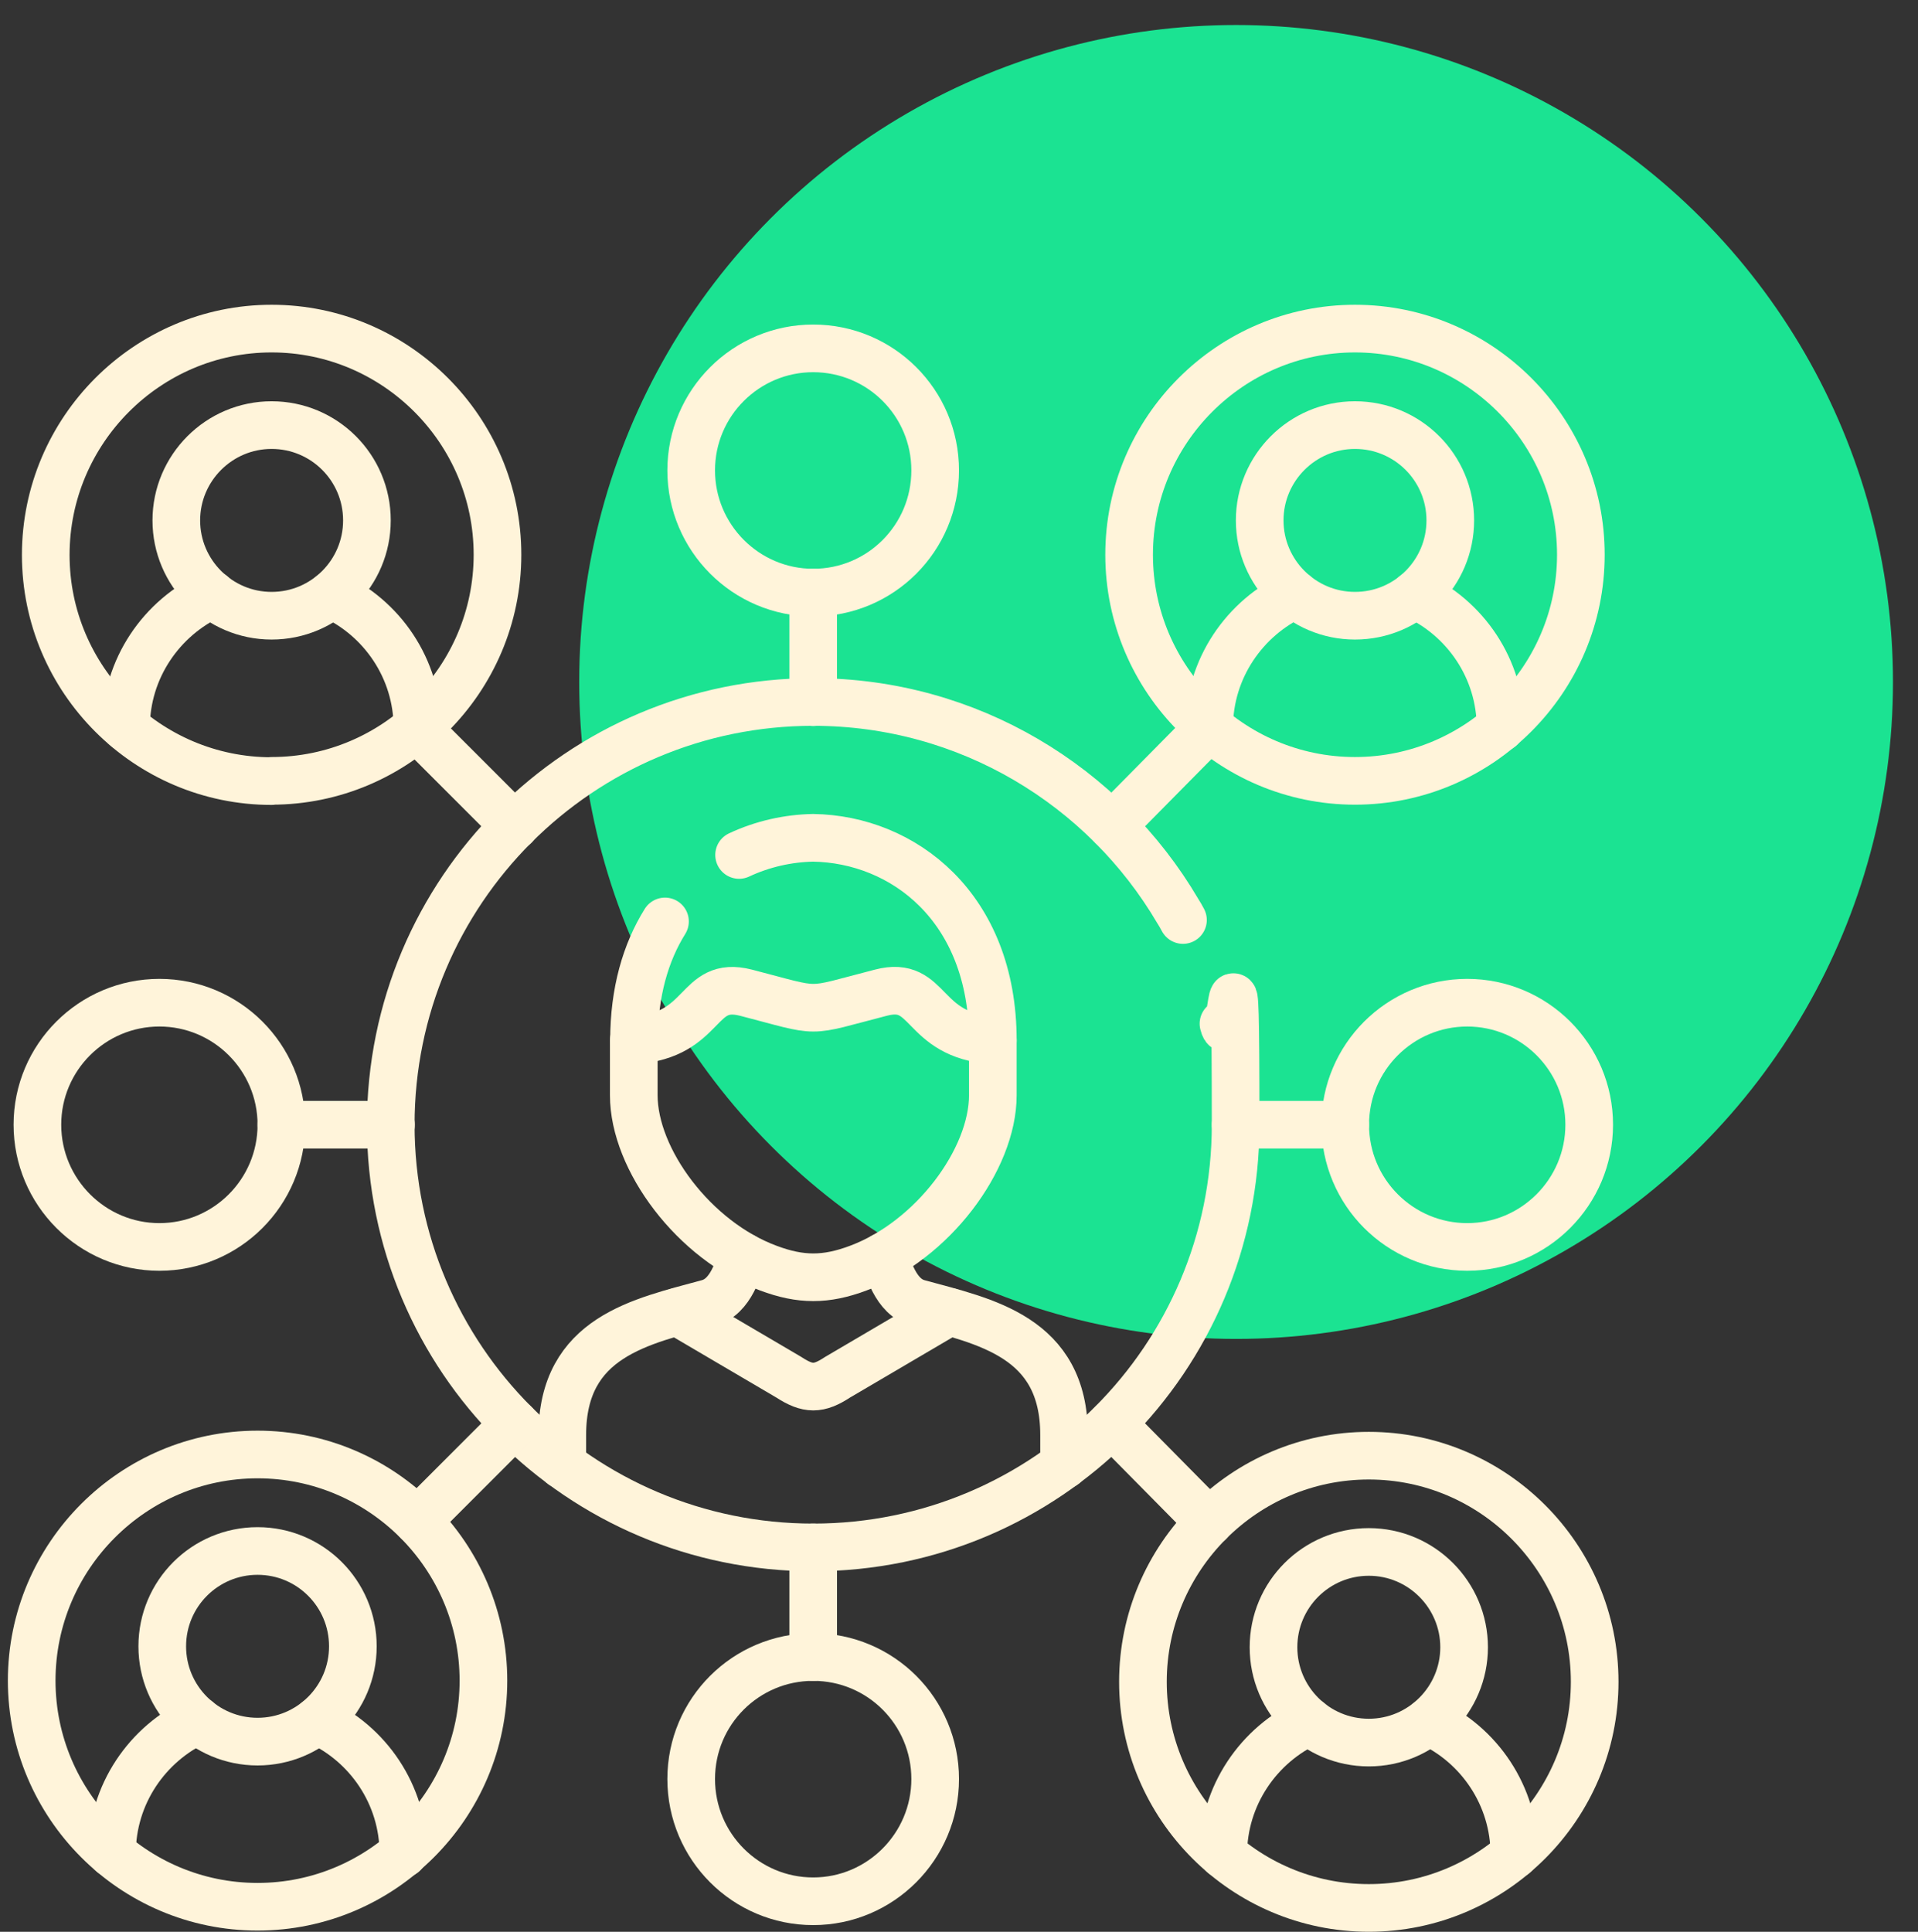
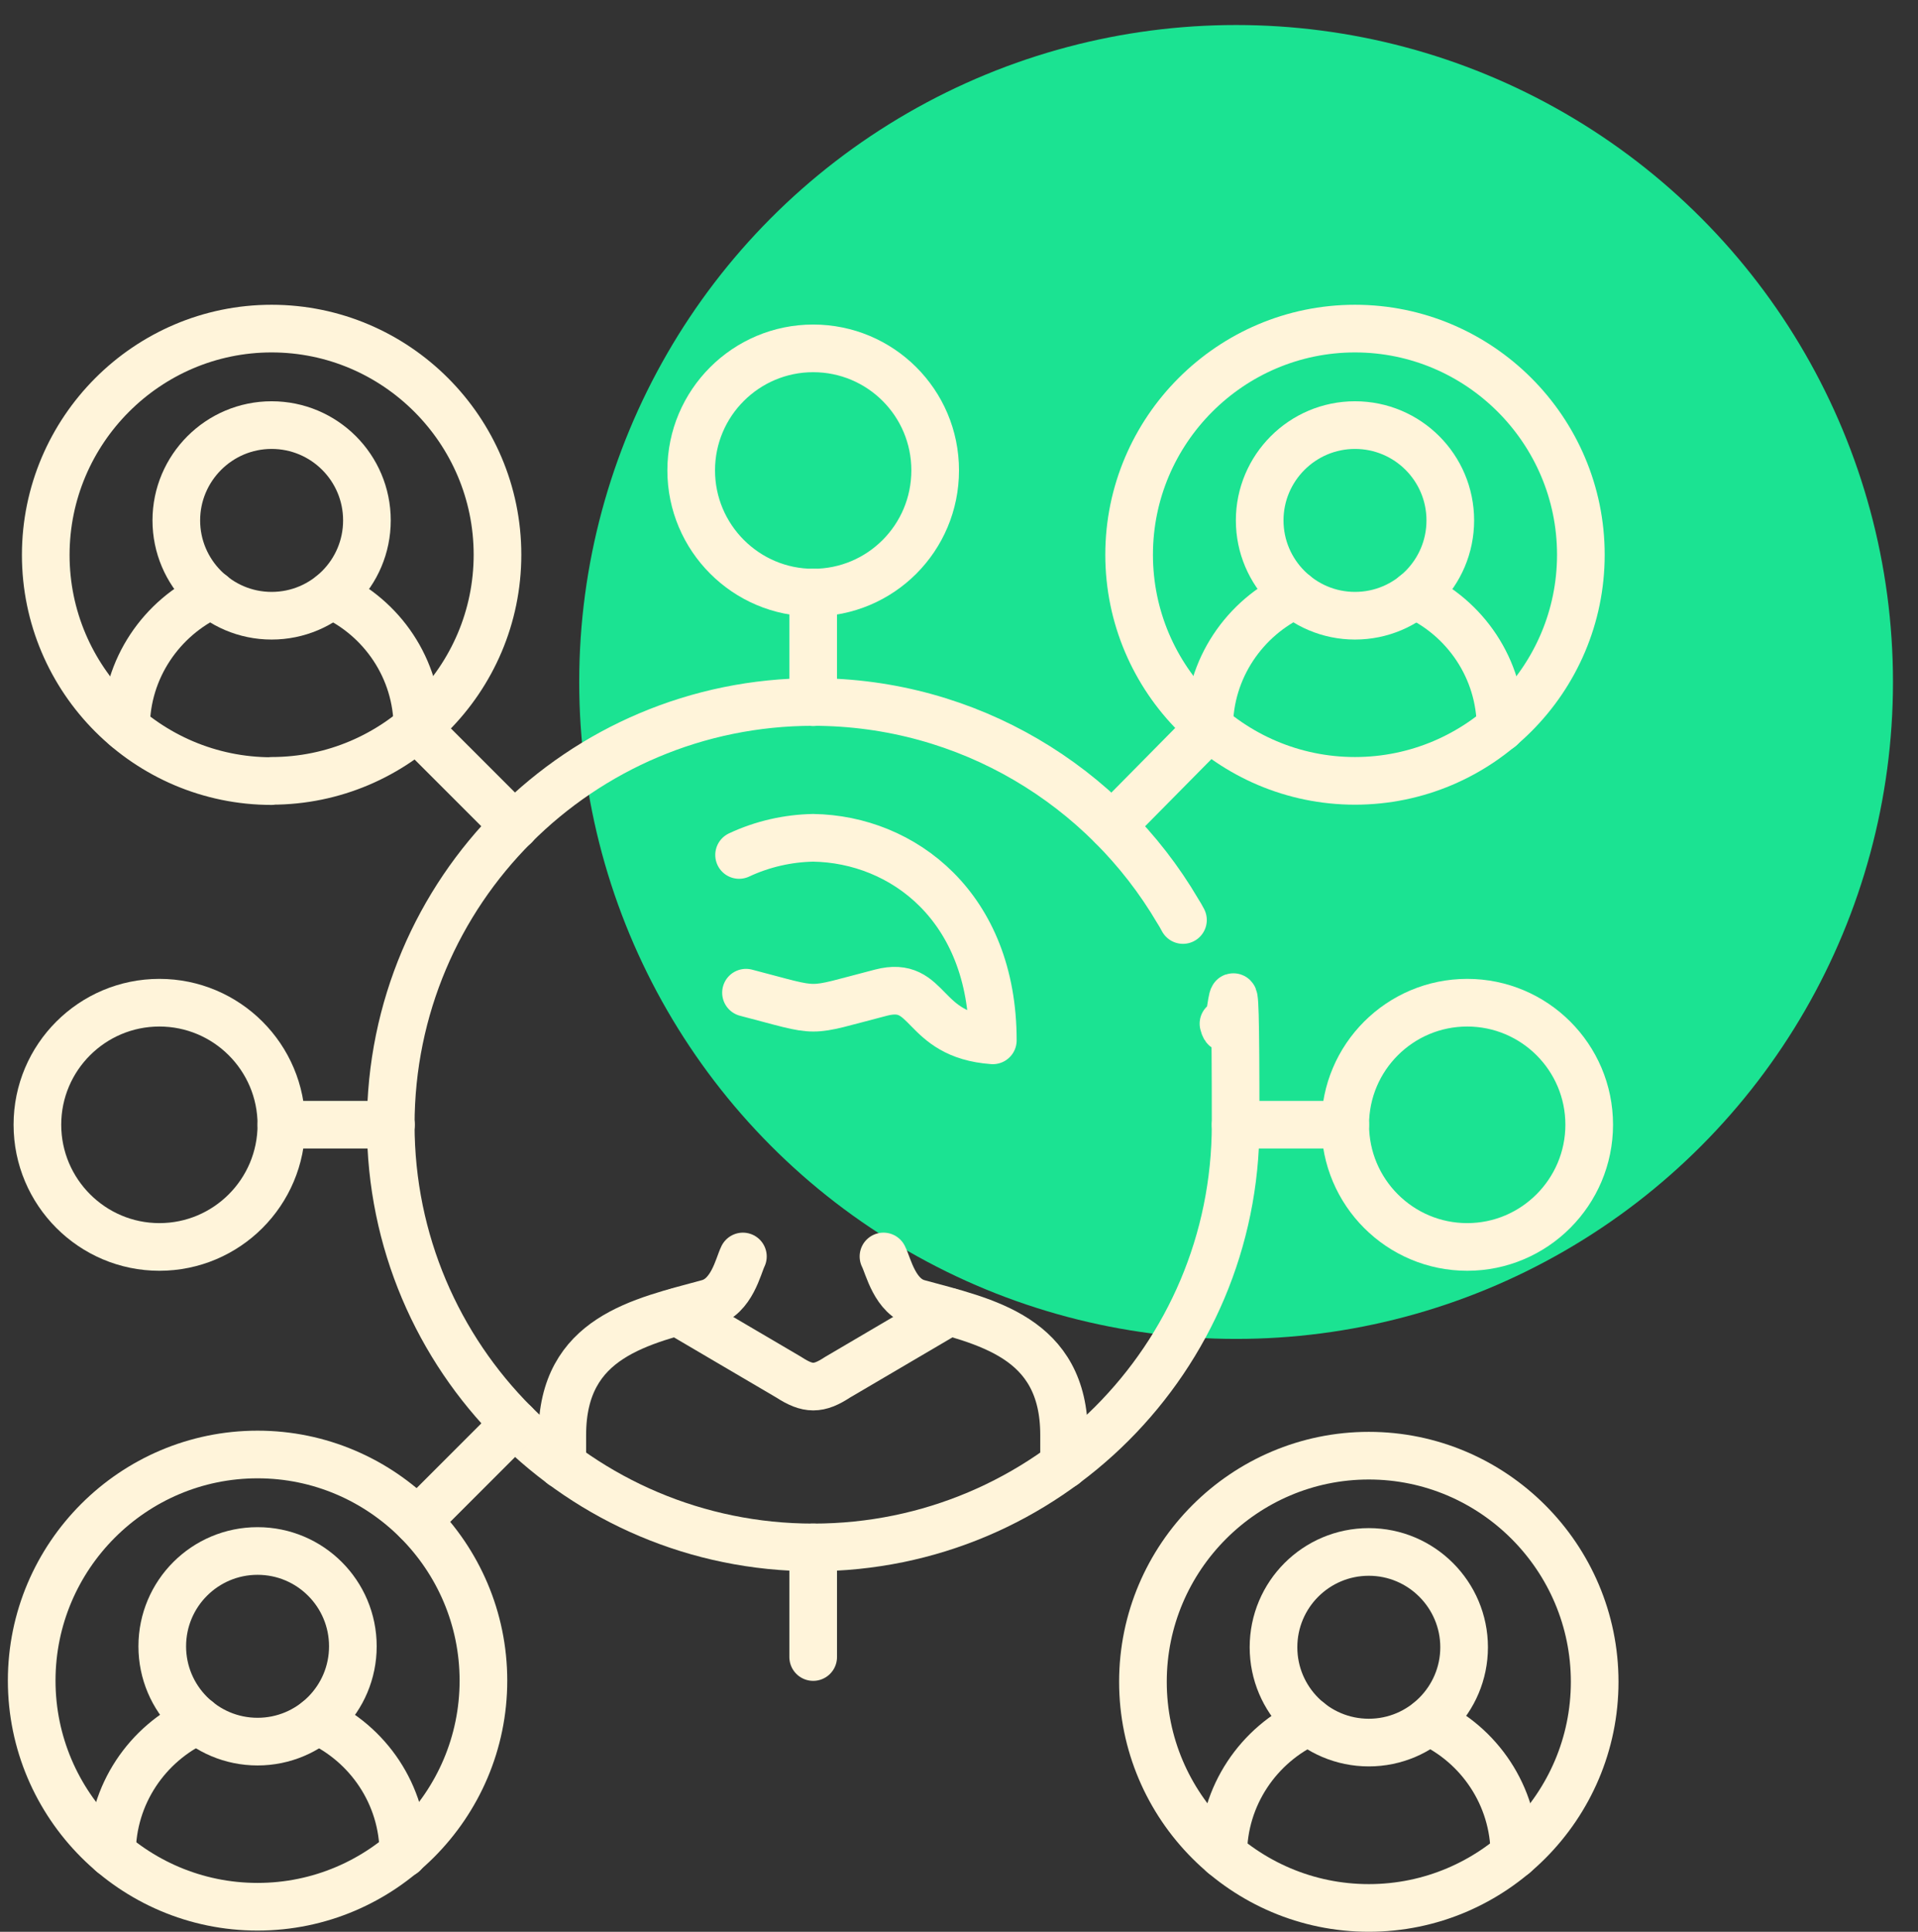
<svg xmlns="http://www.w3.org/2000/svg" version="1.1" viewBox="0 0 805 810.7">
  <rect x="0" y="0" width="805" height="810.7" fill="#333333" stroke="none" />
  <defs>
    <style>
      .cls-1 {
        fill: #1be392;
      }

      .cls-2 {
        fill: none;
        stroke: #fff4da;
        stroke-linecap: round;
        stroke-linejoin: round;
        stroke-width: 20px;
      }
    </style>
  </defs>
  <g>
    <g id="svg2469">
      <circle class="cls-1" cx="518.8" cy="286.2" r="275.7" />
      <g id="g2475">
        <g id="g2477">
          <g id="g2479">
            <g id="g2485">
              <path id="path2487" class="cls-2" d="M568.7,178.4c22.1,0,40,17.9,40,40s-17.9,40-40,40-40-18-40-40,17.9-40,40-40Z" />
            </g>
            <g id="g2489">
              <path id="path2491" class="cls-2" d="M507.5,305.3c0-24.7,14.9-46.1,36.1-55.8M593.7,249.6c21.2,9.6,36.1,31,36.1,55.8" />
            </g>
            <g id="g2493">
              <path id="path2495" class="cls-2" d="M568.7,327.7c52.2,0,94.8-42.6,94.8-94.9s-42.6-94.9-94.8-94.9-94.8,42.6-94.8,94.9,42.6,94.9,94.8,94.9Z" />
            </g>
            <g id="g2497">
              <path id="path2499" class="cls-2" d="M574.5,651.3c22.1,0,40,18,40,40s-17.9,40-40,40-40-17.9-40-40,17.9-40,40-40Z" />
            </g>
            <g id="g2501">
              <path id="path2503" class="cls-2" d="M513.4,778.3c0-24.7,14.9-46.2,36.1-55.8M599.6,722.5c21.2,9.6,36,31.1,36,55.8" />
            </g>
            <g id="g2505">
              <path id="path2507" class="cls-2" d="M574.5,800.7c52.2,0,94.8-42.6,94.8-94.9s-42.6-94.9-94.8-94.9-94.8,42.6-94.8,94.9,42.6,94.9,94.8,94.9Z" />
            </g>
            <g id="g2509">
              <path id="path2511" class="cls-2" d="M496.5,386.1c-.7-1.3-1.4-2.6-2.2-3.8-30.8-52.4-87.8-87.7-153-87.7-97.9,0-177.3,79.4-177.3,177.4s79.4,177.4,177.3,177.4,177.3-79.4,177.3-177.4-1.7-28.8-5.1-42.4" />
            </g>
            <g id="g2513">
              <path id="path2515" class="cls-2" d="M446.6,614.8v-12.6c0-41.3-33.1-47.6-61.2-55.3-9.9-2.7-12.5-15.5-14.6-19.6M311.8,527.3c-2,4.1-4.6,16.9-14.6,19.6-28.1,7.7-61.2,14-61.2,55.3v12.6" />
            </g>
            <g id="g2517">
-               <path id="path2519" class="cls-2" d="M416.7,436.6v23c0,27.1-25.4,61-56.5,72.6-13.6,5.1-24.1,5.1-37.7,0-31.1-11.5-56.5-45.5-56.5-72.6v-23" />
-             </g>
+               </g>
            <g id="g2521">
              <path id="path2523" class="cls-2" d="M284.3,550.5l46.8,27.5c8,5.2,12.5,5.2,20.4,0l46.8-27.5" />
            </g>
            <g id="g2525">
-               <path id="path2527" class="cls-2" d="M310.2,358.8c9.8-4.6,20.5-7,31.1-7.2,37.7.6,75.4,29,75.4,85-30.5-2.2-26-25.5-47-20-16.3,4.2-22.3,6.3-28.3,6.3s-12.1-2.1-28.3-6.3c-21.1-5.4-16.5,17.9-47,20,0-20.3,4.9-36.9,13-49.9" />
+               <path id="path2527" class="cls-2" d="M310.2,358.8c9.8-4.6,20.5-7,31.1-7.2,37.7.6,75.4,29,75.4,85-30.5-2.2-26-25.5-47-20-16.3,4.2-22.3,6.3-28.3,6.3s-12.1-2.1-28.3-6.3" />
            </g>
            <g id="g2529">
              <path id="path2531" class="cls-2" d="M175.2,305.8l40.8,40.8" />
            </g>
            <g id="g2533">
              <path id="path2535" class="cls-2" d="M466.7,346.6l40.8-41.3" />
            </g>
            <g id="g2537">
              <path id="path2539" class="cls-2" d="M175.2,638.3l40.8-40.8" />
            </g>
            <g id="g2541">
-               <path id="path2543" class="cls-2" d="M466.7,597.5l40.8,41.3" />
-             </g>
+               </g>
            <g id="g2545">
              <path id="path2547" class="cls-2" d="M118.1,472h46" />
            </g>
            <g id="g2549">
              <path id="path2551" class="cls-2" d="M564.6,472h-46" />
            </g>
            <g id="g2553">
              <path id="path2555" class="cls-2" d="M341.3,695.4v-46" />
            </g>
            <g id="g2557">
              <path id="path2559" class="cls-2" d="M341.3,248.7v46" />
            </g>
            <g id="g2561">
              <path id="path2563" class="cls-2" d="M118.1,472c0-28.3-23-51.2-51.2-51.2s-51.2,22.9-51.2,51.2,23,51.3,51.2,51.3,51.2-22.9,51.2-51.3Z" />
            </g>
            <g id="g2565">
              <path id="path2567" class="cls-2" d="M564.6,472c0-28.3,23-51.2,51.2-51.2s51.2,22.9,51.2,51.2-23,51.3-51.2,51.3-51.2-22.9-51.2-51.3Z" />
            </g>
            <g id="g2569">
-               <path id="path2571" class="cls-2" d="M341.3,695.4c28.3,0,51.2,22.9,51.2,51.2s-23,51.3-51.2,51.3-51.2-22.9-51.2-51.3,23-51.2,51.2-51.2Z" />
-             </g>
+               </g>
            <g id="g2573">
              <path id="path2575" class="cls-2" d="M341.3,248.7c28.3,0,51.2-22.9,51.2-51.3s-23-51.2-51.2-51.2-51.2,22.9-51.2,51.2,23,51.3,51.2,51.3Z" />
            </g>
            <g id="g2577">
              <path id="path2579" class="cls-2" d="M108.1,650.9c22.1,0,40,17.9,40,40s-17.9,40-40,40-40-17.9-40-40,17.9-40,40-40Z" />
            </g>
            <g id="g2581">
              <path id="path2583" class="cls-2" d="M47,777.8c0-24.7,14.8-46.1,36-55.8M133.2,722.1c21.2,9.6,36.1,31,36.1,55.8" />
            </g>
            <g id="g2585">
              <path id="path2587" class="cls-2" d="M108.1,800.2c52.2,0,94.8-42.6,94.8-94.9s-42.6-94.9-94.8-94.9-94.8,42.6-94.8,94.9,42.6,94.9,94.8,94.9Z" />
            </g>
            <g id="g2589">
              <path id="path2591" class="cls-2" d="M114,178.4c22.1,0,40,17.9,40,40s-17.9,40-40,40-40-18-40-40,17.9-40,40-40Z" />
            </g>
            <g id="g2593">
              <path id="path2595" class="cls-2" d="M52.9,305.3c0-24.7,14.9-46.1,36.1-55.8M139.1,249.6c21.2,9.6,36.1,31,36.1,55.8" />
            </g>
            <g id="g2597">
              <path id="path2599" class="cls-2" d="M114,327.7c52.2,0,94.8-42.6,94.8-94.9s-42.6-94.9-94.8-94.9S19.2,180.6,19.2,232.9s42.6,94.9,94.8,94.9Z" />
            </g>
          </g>
        </g>
      </g>
    </g>
  </g>
</svg>